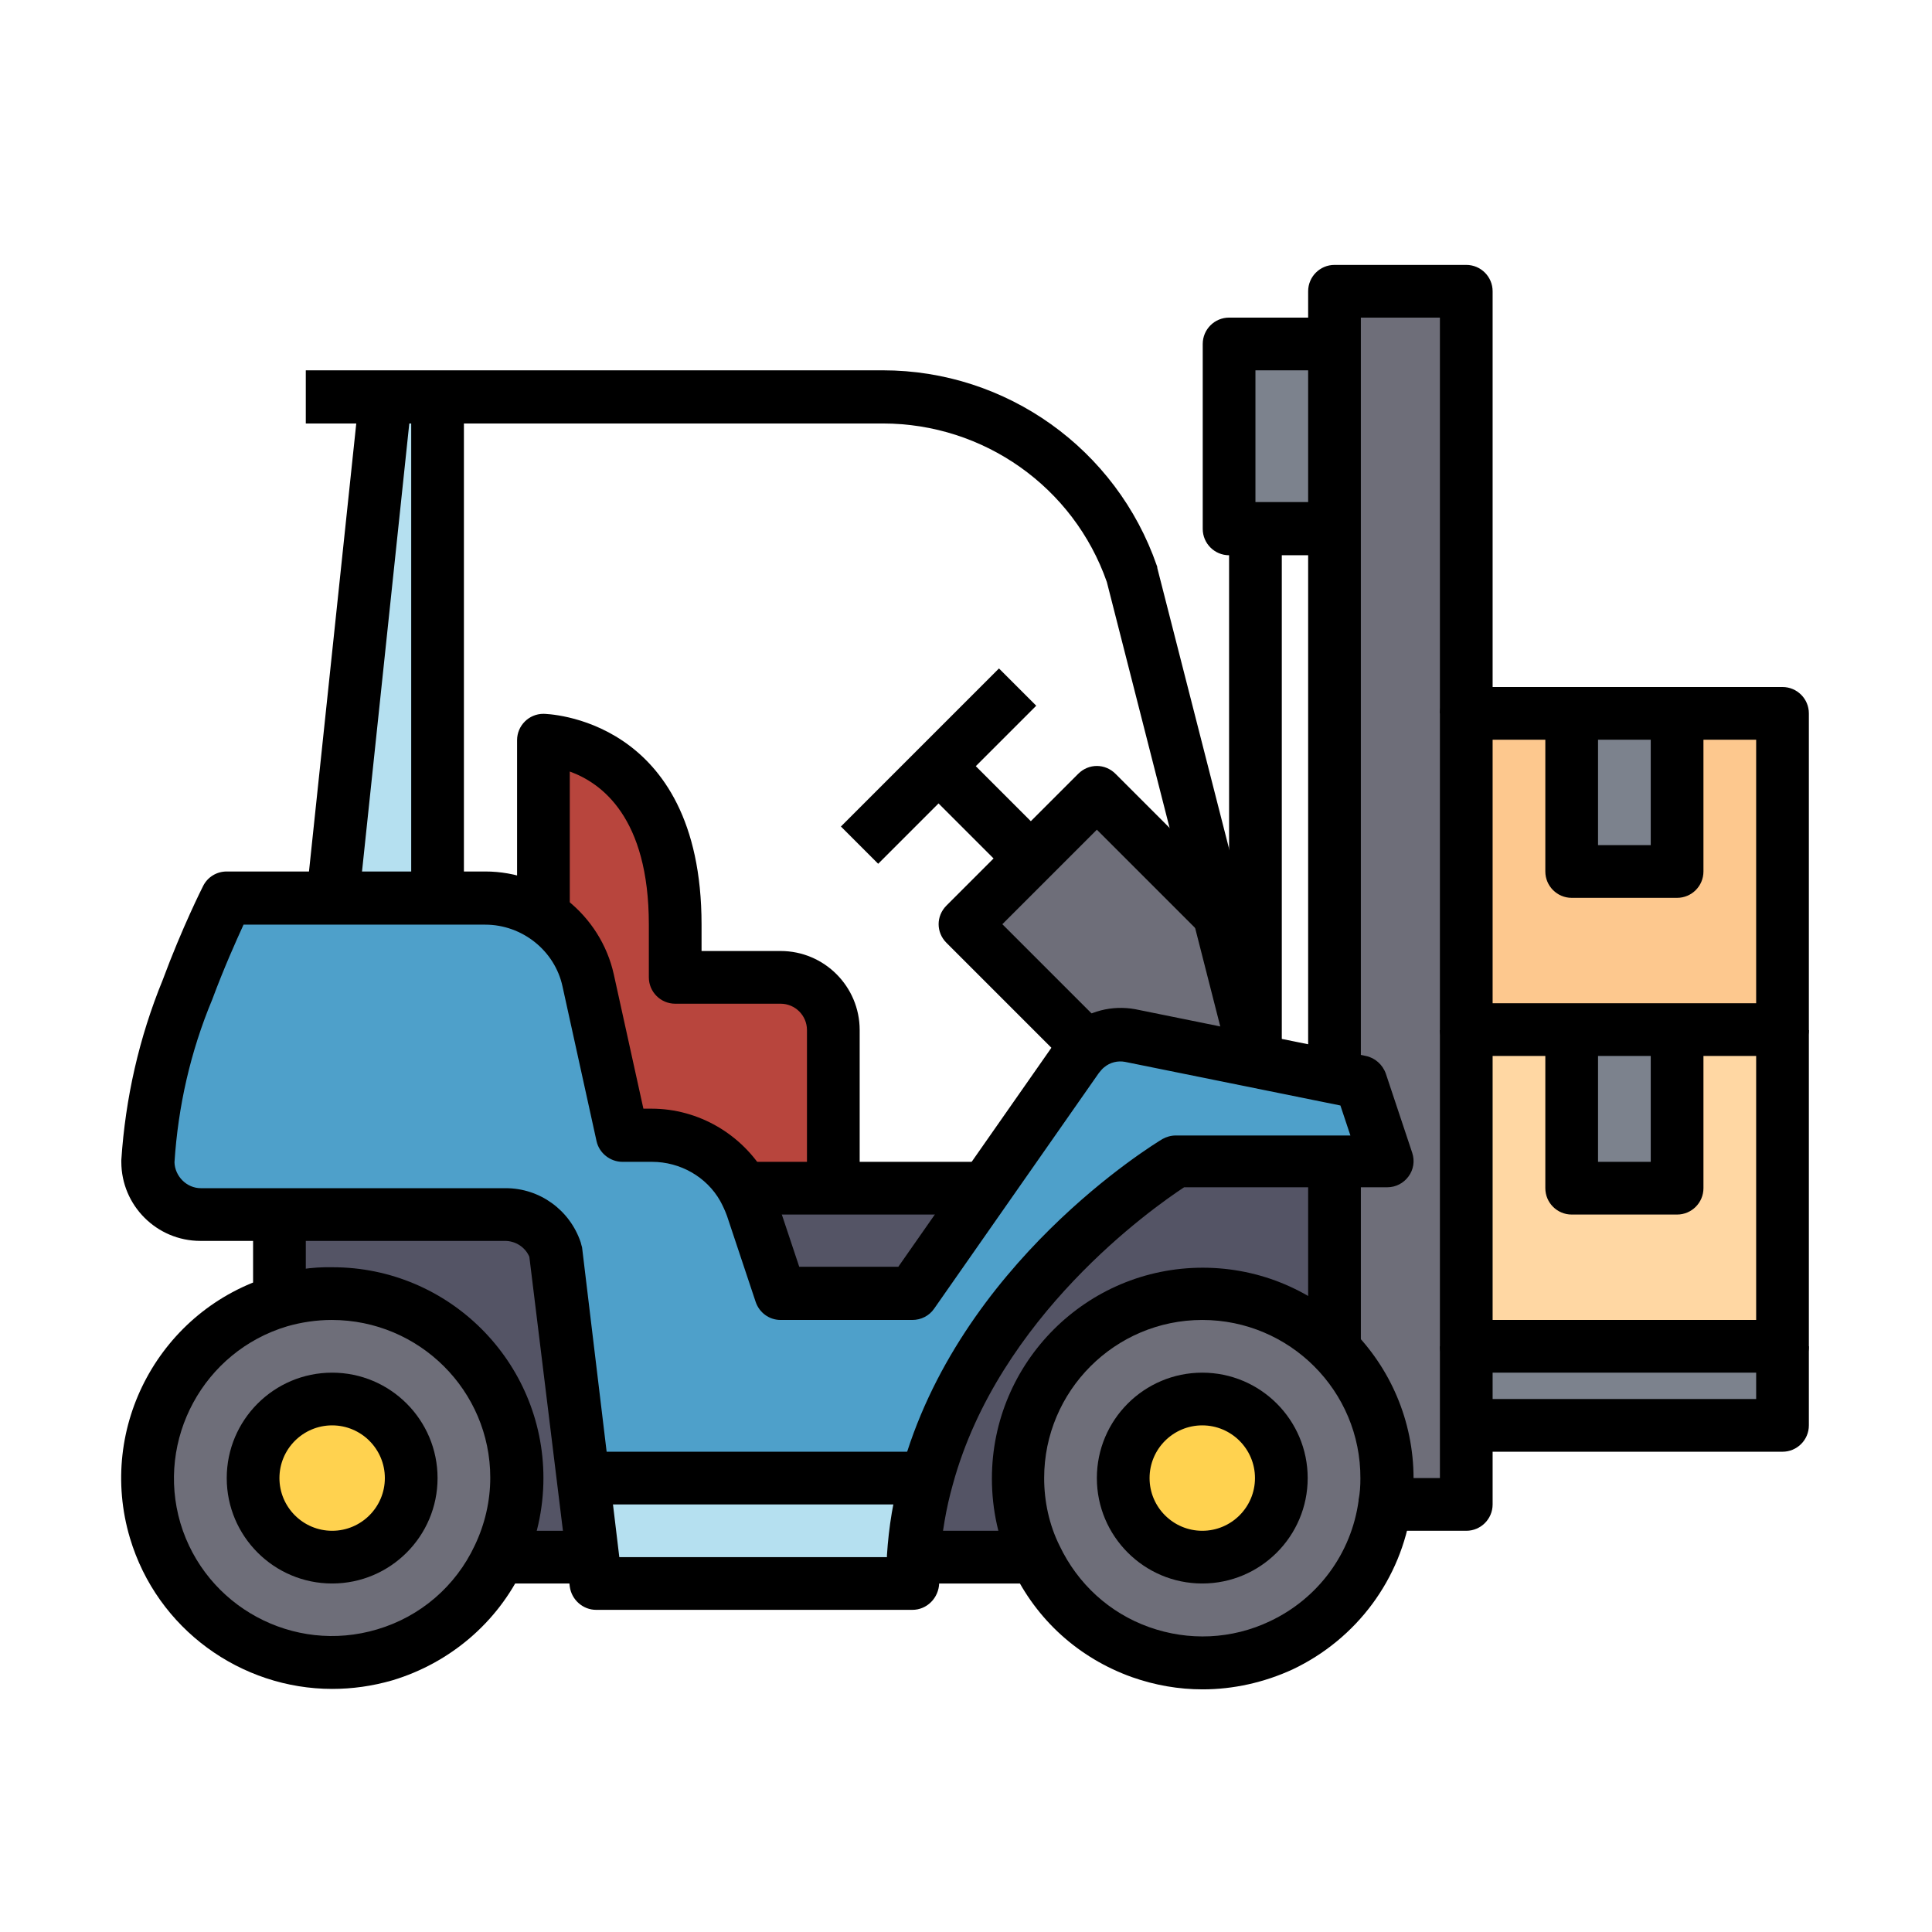
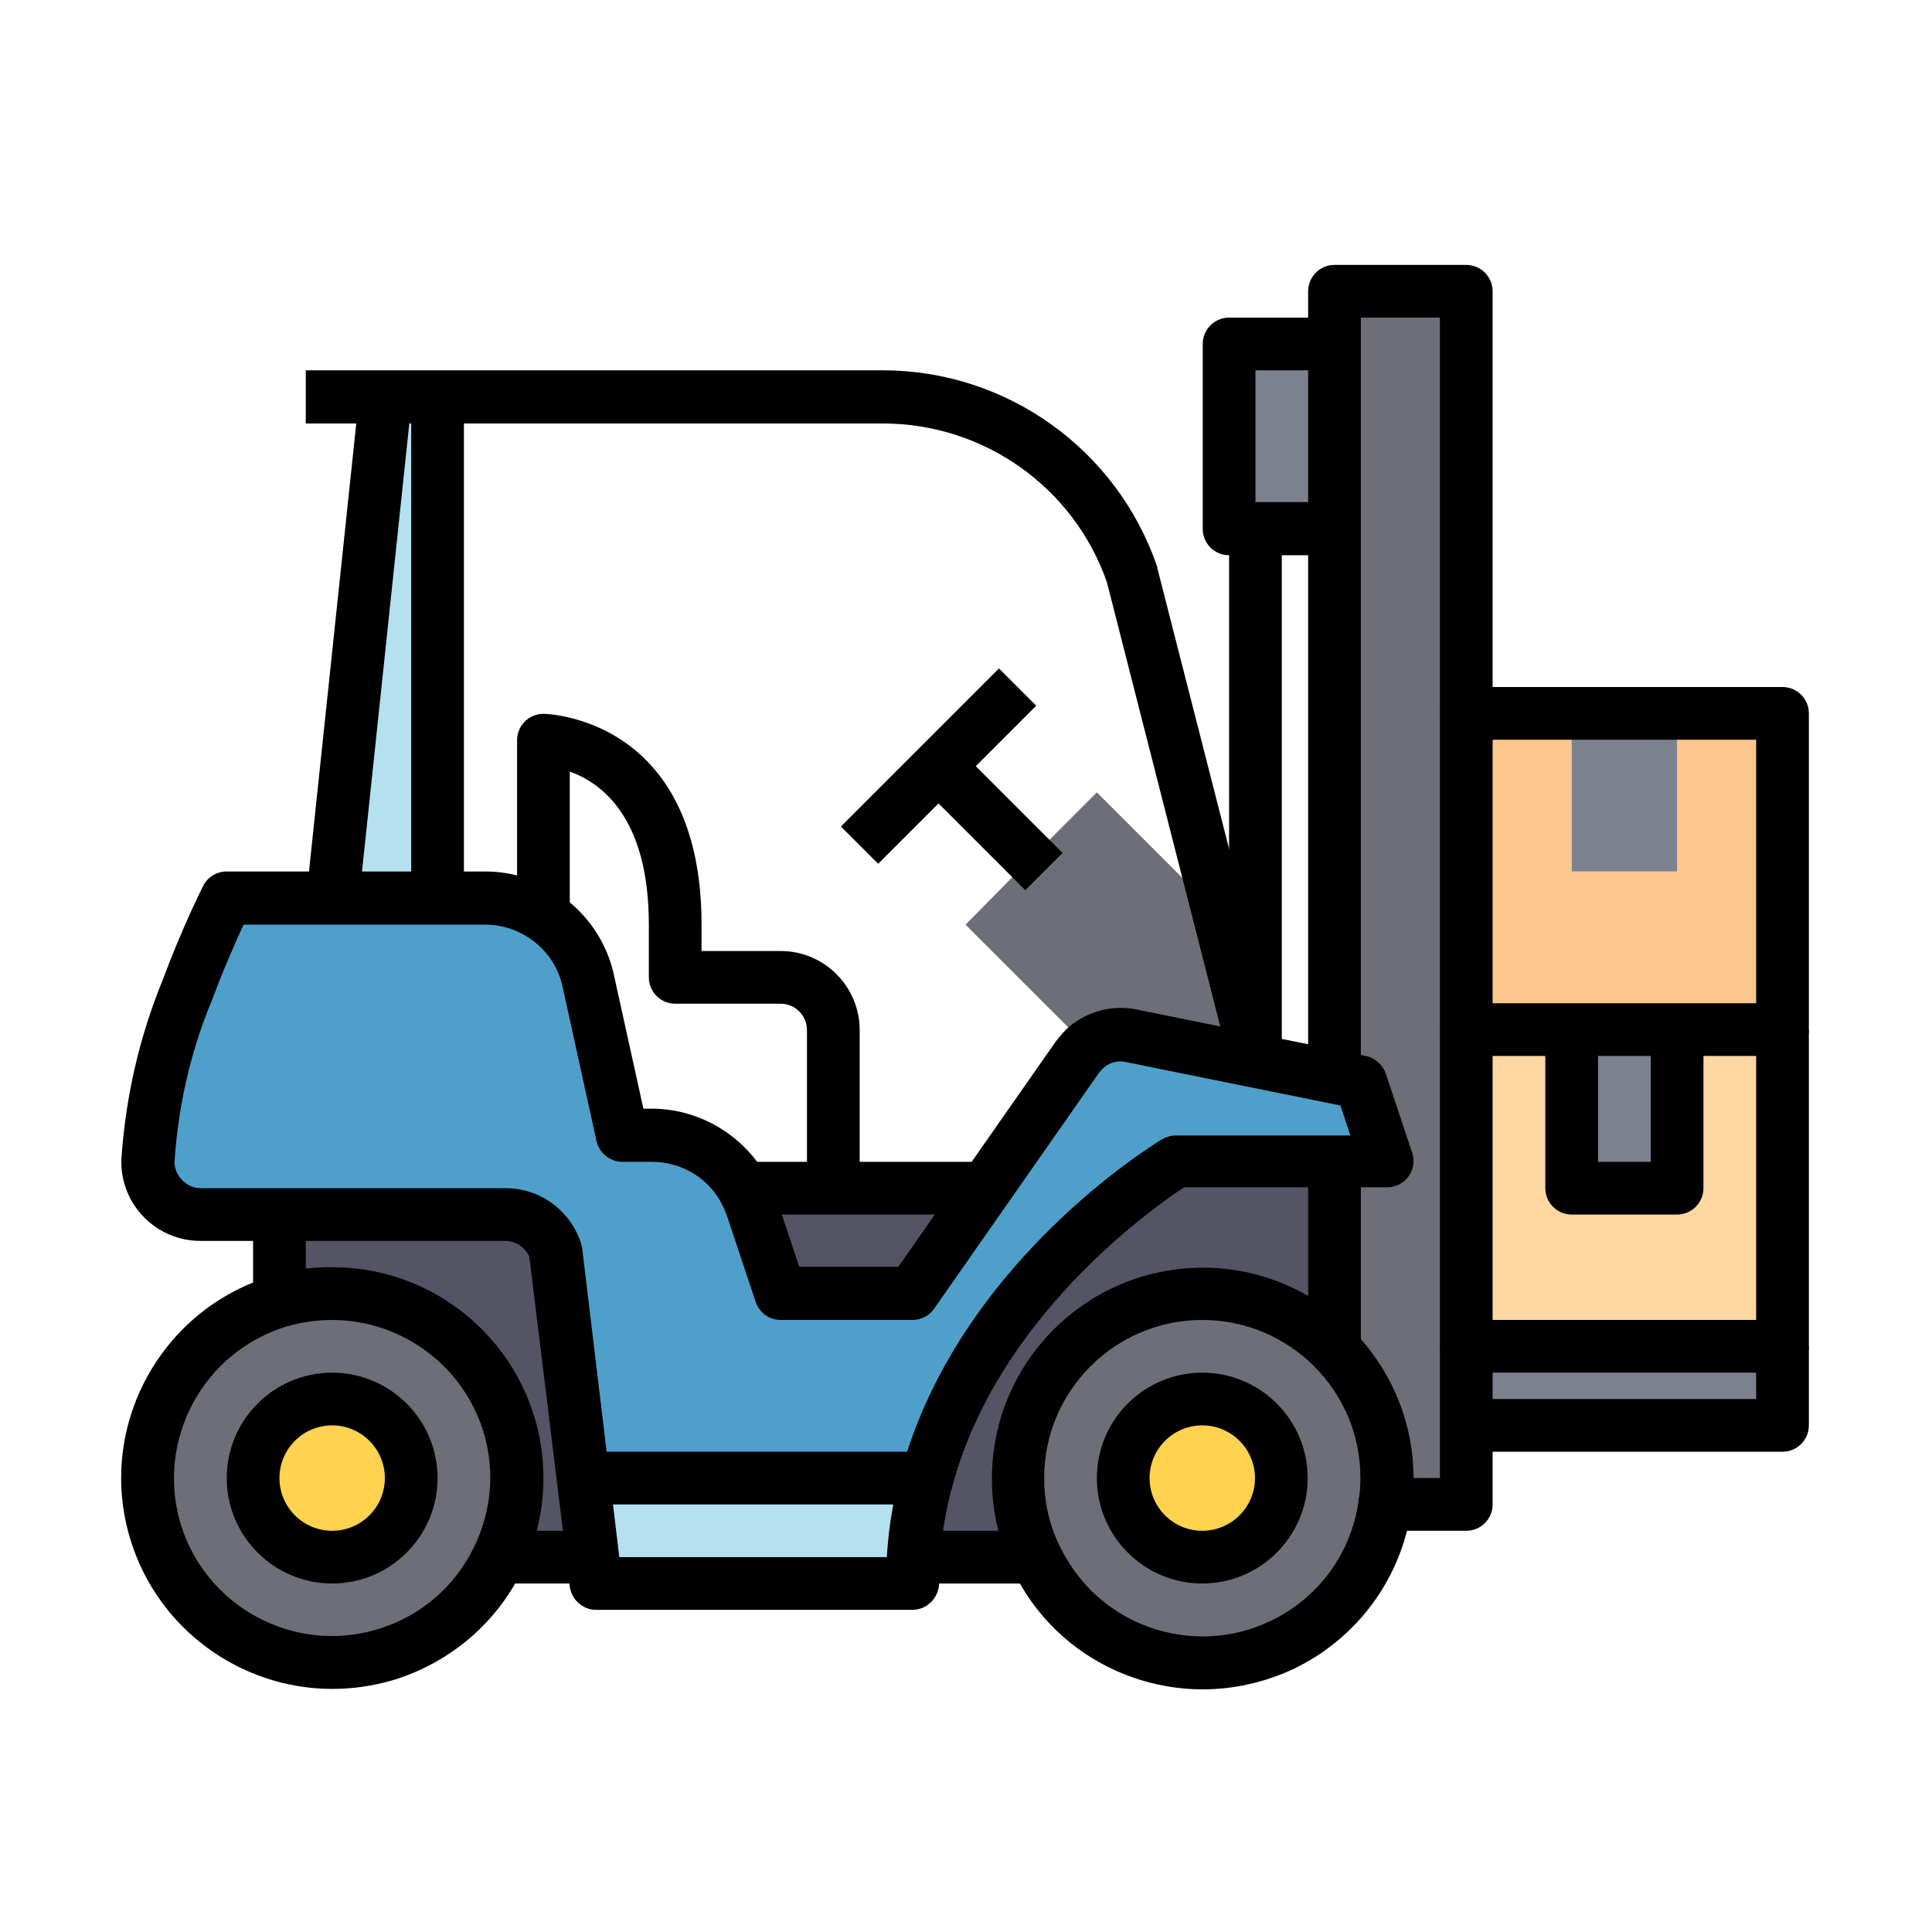
<svg xmlns="http://www.w3.org/2000/svg" version="1.1" id="Glyph" x="0px" y="0px" viewBox="0 0 425.2 425.2" style="enable-background:new 0 0 425.2 425.2;" xml:space="preserve">
  <style type="text/css">
	.st0{fill:#7C828D;}
	.st1{fill:#FFD7A3;}
	.st2{fill:#FDC88E;}
	.st3{fill:#6E6E79;}
	.st4{fill:#4EA0CA;}
	.st5{fill:#545465;}
	.st6{fill:#FFD24F;}
	.st7{fill:#B5E0F0;}
	.st8{fill:#B8453D;}
</style>
  <g>
    <g>
      <rect x="322.7" y="296.3" class="st0" width="69.6" height="17.4" />
    </g>
    <g>
      <polygon class="st1" points="392.3,226.6 392.3,296.3 322.7,296.3 322.7,226.6 345.9,226.6 345.9,261.5 369.1,261.5 369.1,226.6       " />
    </g>
    <g>
      <polygon class="st2" points="392.3,157 392.3,226.6 369.1,226.6 345.9,226.6 322.7,226.6 322.7,157 345.9,157 345.9,191.8     369.1,191.8 369.1,157   " />
    </g>
    <g>
      <rect x="345.9" y="226.6" class="st0" width="23.2" height="34.8" />
    </g>
    <g>
      <rect x="345.9" y="157" class="st0" width="23.2" height="34.8" />
    </g>
    <g>
      <path class="st3" d="M322.7,313.7v17.4h-17.4l-0.5-0.1c0.3-1.9,0.5-3.8,0.5-5.7c0-10.8-4.3-21.1-11.9-28.7l0.3-0.3v-40.6h11.6    l-5.8-17.4l-5.8-1.2v-173h29V313.7z" />
    </g>
    <g>
      <path class="st4" d="M276.3,233.5l17.4,3.5l5.8,1.2l5.8,17.4h-46.4c0,0-42.8,25.7-54.8,69.6h-75.7l-6.1-50.1c-1.6-4.7-6-7.9-11-8    H44.1c-6.4,0-11.6-5.2-11.6-11.6c0.8-13,3.8-25.7,8.7-37.7c4.4-11.6,8.7-20.3,8.7-20.3h56.8c10.9,0,20.3,7.5,22.7,18.2l7.5,34.1    h6.5c8.3,0,16,4.4,20.1,11.6c0.8,1.4,1.4,2.8,1.9,4.3l6.3,18.9h29l16.3-23.2l20.1-28.7c0.6-0.9,1.4-1.7,2.2-2.4    c2.6-2.1,6.1-3,9.4-2.4L276.3,233.5z" />
    </g>
    <g>
      <path class="st3" d="M228,342.7c-2.6-5.4-4-11.4-3.9-17.4c0-22.4,18.2-40.6,40.6-40.6s40.6,18.2,40.6,40.6c0,1.9-0.1,3.8-0.5,5.7    c-3.1,22.2-23.7,37.6-45.9,34.5C245.4,363.6,233.8,355,228,342.7z M282.1,325.3c0-9.6-7.8-17.4-17.4-17.4    c-9.6,0-17.4,7.8-17.4,17.4s7.8,17.4,17.4,17.4C274.3,342.7,282.1,334.9,282.1,325.3z" />
    </g>
    <g>
      <path class="st5" d="M204,325.3c12.1-44,54.8-69.6,54.8-69.6h34.8v40.6l-0.3,0.3c-15.9-15.9-41.6-15.9-57.5,0    c-7.6,7.6-11.9,18-11.9,28.7c0,6,1.3,12,3.9,17.4H201C201.4,336.8,202.4,331,204,325.3z" />
    </g>
    <g>
      <polygon class="st0" points="293.7,75.7 293.7,116.4 276.3,116.4 270.5,116.4 270.5,75.7   " />
    </g>
    <g>
      <circle class="st6" cx="264.6" cy="325.3" r="17.4" />
    </g>
    <g>
      <path class="st3" d="M226.9,188.9l14.5-14.5l26.9,26.9l8,31.2v1.1l-27.5-5.6c-3.3-0.6-6.8,0.2-9.4,2.4l-26.9-26.9L226.9,188.9z" />
    </g>
    <g>
      <path class="st5" d="M217.1,261.5l-16.3,23.2h-29l-6.3-18.9c-0.5-1.5-1.1-2.9-1.9-4.3H217.1z" />
    </g>
    <g>
      <path class="st7" d="M201,342.7c-0.2,1.9-0.2,3.8-0.2,5.8h-69.6l-0.7-5.8l-2.1-17.4H204C202.4,331,201.4,336.8,201,342.7z" />
    </g>
    <g>
-       <path class="st8" d="M183.4,226.6v34.8h-19.8c-4.1-7.2-11.8-11.6-20.1-11.6H137l-7.5-34.1c-1.3-5.9-4.8-11-9.9-14.3v-38.7    c0,0,29,0,29,40.6V215h23.2C178.2,215,183.4,220.2,183.4,226.6z" />
-     </g>
+       </g>
    <g>
      <path class="st5" d="M128.3,325.3l2.1,17.4h-20.7c2.6-5.4,4-11.4,3.9-17.4c0-22.4-18.2-40.6-40.6-40.6c-3.9,0-7.8,0.6-11.6,1.7    v-19.1h49.7c5,0,9.4,3.2,11,8L128.3,325.3z" />
    </g>
    <g>
      <path class="st3" d="M109.8,342.7c-9.6,20.2-33.9,28.8-54.1,19.2c-20.2-9.6-28.8-33.9-19.2-54.1s33.9-28.8,54.1-19.2    c14.1,6.7,23.1,21,23.1,36.7C113.8,331.3,112.4,337.3,109.8,342.7z M90.5,325.3c0-9.6-7.8-17.4-17.4-17.4s-17.4,7.8-17.4,17.4    s7.8,17.4,17.4,17.4S90.5,334.9,90.5,325.3z" />
    </g>
    <g>
      <polygon class="st7" points="96.3,87.3 96.3,197.6 73.1,197.6 84.7,87.3   " />
    </g>
    <g>
      <circle class="st6" cx="73.1" cy="325.3" r="17.4" />
    </g>
    <g>
      <rect x="55.7" y="267.3" width="11.6" height="23.2" />
    </g>
    <g>
      <path d="M73.1,371.7c-20,0-38.5-13.1-44.5-33.2c-7.3-24.5,6.7-50.4,31.3-57.7c4.3-1.3,8.7-2,13.3-1.9c25.6,0,46.4,20.8,46.4,46.4    c0,6.8-1.5,13.7-4.5,19.9c-5.6,11.9-16.1,20.8-28.7,24.6C81.9,371.1,77.5,371.7,73.1,371.7z M73,290.5c-3.3,0-6.7,0.5-9.8,1.4    c-18.4,5.5-28.9,24.9-23.5,43.3c5.5,18.4,24.9,28.9,43.3,23.4c9.5-2.8,17.3-9.5,21.5-18.5c0,0,0,0,0,0c2.2-4.6,3.4-9.7,3.4-14.9    C107.9,306.1,92.3,290.5,73,290.5C73.1,290.5,73.1,290.5,73,290.5z" />
    </g>
    <g>
      <path d="M73.1,348.5c-12.8,0-23.2-10.4-23.2-23.2s10.4-23.2,23.2-23.2s23.2,10.4,23.2,23.2S85.9,348.5,73.1,348.5z M73.1,313.7    c-6.4,0-11.6,5.2-11.6,11.6s5.2,11.6,11.6,11.6s11.6-5.2,11.6-11.6S79.5,313.7,73.1,313.7z" />
    </g>
    <g>
      <path d="M264.7,371.8c-5.3,0-10.5-0.9-15.6-2.7c-11.7-4.2-21-12.6-26.3-23.8c-3-6.1-4.5-13-4.5-19.9c0-25.6,20.8-46.4,46.4-46.4    s46.4,20.8,46.4,46.4c0,2.2-0.2,4.4-0.5,6.7c-2.2,15.4-12,28.6-26.1,35.3C278.2,370.3,271.4,371.8,264.7,371.8z M264.6,290.5    c-19.2,0-34.8,15.6-34.8,34.8c0,5.1,1.1,10.3,3.4,14.9c4,8.4,11,14.8,19.7,17.9c8.7,3.1,18.2,2.7,26.6-1.3    c10.6-5,17.9-14.9,19.5-26.5c0-0.1,0-0.1,0-0.2c0.3-1.5,0.4-3.1,0.4-4.7C299.5,306.1,283.8,290.5,264.6,290.5z" />
    </g>
    <g>
      <path d="M264.6,348.5c-12.8,0-23.2-10.4-23.2-23.2s10.4-23.2,23.2-23.2s23.2,10.4,23.2,23.2S277.4,348.5,264.6,348.5z     M264.6,313.7c-6.4,0-11.6,5.2-11.6,11.6s5.2,11.6,11.6,11.6s11.6-5.2,11.6-11.6S271,313.7,264.6,313.7z" />
    </g>
    <g>
      <path d="M200.8,354.3h-69.6c-2.9,0-5.4-2.2-5.8-5.1l-8.9-72.6c-0.9-2.1-3-3.5-5.4-3.5H44.1c-9.6,0-17.4-7.8-17.4-17.4    c0-0.1,0-0.3,0-0.4c0.9-13.6,3.9-26.9,9.1-39.6c4.3-11.6,8.7-20.3,8.9-20.7c1-2,3-3.2,5.2-3.2h56.8c0,0,0.1,0,0.1,0    c13.5,0,25.4,9.5,28.3,22.7l6.5,29.5h1.8c0,0,0,0,0,0c10.3,0,19.9,5.6,25.1,14.5c1,1.7,1.8,3.5,2.4,5.3l5,15h21.8l34.6-49.5    c1-1.3,2-2.5,3.2-3.5c4.1-3.3,9.2-4.6,14.3-3.7l50.8,10.3c2,0.4,3.7,1.9,4.4,3.9l5.8,17.4c0.6,1.8,0.3,3.7-0.8,5.2    c-1.1,1.5-2.8,2.4-4.7,2.4h-44.7c-7,4.6-40.8,28.4-50.9,65.4c-1.5,5.3-2.4,10.7-2.8,16.2c0,0.1,0,0.1,0,0.2    c-0.1,1.6-0.2,3.2-0.2,5.3C206.6,351.7,204,354.3,200.8,354.3z M136.3,342.7h58.9c0-0.1,0-0.3,0-0.4c0.4-6.3,1.4-12.5,3.2-18.6    c12.5-45.7,55.6-71.9,57.4-73c0.9-0.5,1.9-0.8,3-0.8h38.4l-2.2-6.6l-47.4-9.6c-1.6-0.3-3.3,0.1-4.6,1.2c-0.4,0.3-0.8,0.8-1.2,1.3    L205.6,288c-1.1,1.6-2.9,2.5-4.8,2.5h-29c-2.5,0-4.7-1.6-5.5-4l-6.3-18.9c-0.4-1.1-0.9-2.2-1.5-3.3c-3-5.3-8.8-8.6-15-8.6    c0,0,0,0,0,0H137c-2.7,0-5.1-1.9-5.7-4.5l-7.5-34.1c-1.7-7.9-8.9-13.6-17-13.6c0,0,0,0,0,0H53.6c-1.6,3.5-4.3,9.5-6.9,16.5    c-4.8,11.5-7.5,23.5-8.3,35.8c0.1,3.1,2.7,5.7,5.8,5.7h67.1c7.5,0,14.1,4.8,16.5,11.9c0.1,0.4,0.2,0.8,0.3,1.1L136.3,342.7z" />
    </g>
    <g>
      <rect x="125.4" y="319.5" width="81.3" height="11.6" />
    </g>
    <g>
      <rect x="107.9" y="336.9" width="23.2" height="11.6" />
    </g>
    <g>
      <polygon points="229.8,348.5 201,348.5 200.8,336.9 229.8,336.9   " />
    </g>
    <g>
      <rect x="287.9" y="255.7" width="11.6" height="40.6" />
    </g>
    <g>
      <rect x="160.2" y="255.7" width="58" height="11.6" />
    </g>
    <g>
      <rect x="90.5" y="87.3" width="11.6" height="110.3" />
    </g>
    <g>
      <rect x="23.5" y="136.7" transform="matrix(0.105 -0.995 0.995 0.105 -71.033 206.062)" width="110.9" height="11.6" />
    </g>
    <g>
      <path d="M270.6,233.9l-27-105.8c-7.3-20.9-27.1-34.9-49.3-34.9h-127V81.5h127c27.2,0,51.4,17.3,60.3,43c0.1,0.2,0.1,0.3,0.1,0.5    l27.1,106L270.6,233.9z" />
    </g>
    <g>
      <path d="M322.7,336.9h-17.4v-11.6h11.6v-29h11.6v34.8C328.5,334.3,325.9,336.9,322.7,336.9z" />
    </g>
    <g>
      <path d="M299.5,238.2h-11.6V64.1c0-3.2,2.6-5.8,5.8-5.8h29c3.2,0,5.8,2.6,5.8,5.8V157h-11.6V69.9h-17.4V238.2z" />
    </g>
    <g>
      <path d="M392.3,319.5h-69.6v-11.6h63.8v-11.6h11.6v17.4C398.1,316.9,395.5,319.5,392.3,319.5z" />
    </g>
    <g>
      <path d="M293.7,122.2h-23.2c-3.2,0-5.8-2.6-5.8-5.8V75.7c0-3.2,2.6-5.8,5.8-5.8h23.2v11.6h-17.4v29h17.4V122.2z" />
    </g>
    <g>
      <rect x="270.5" y="116.4" width="11.6" height="121.9" />
    </g>
    <g>
      <rect x="182" y="162.8" transform="matrix(0.707 -0.707 0.707 0.707 -58.703 195.475)" width="49.2" height="11.6" />
    </g>
    <g>
      <rect x="212.4" y="163.8" transform="matrix(0.707 -0.707 0.707 0.707 -63.51 207.09)" width="11.6" height="32.8" />
    </g>
    <g>
-       <path d="M237.3,236.5l-29-29c-2.3-2.3-2.3-5.9,0-8.2l29-29c2.3-2.3,5.9-2.3,8.2,0l29,29l-8.2,8.2l-24.9-24.9l-20.8,20.8l24.9,24.9    L237.3,236.5z" />
-     </g>
+       </g>
    <g>
      <path d="M189.2,261.5h-11.6v-34.8c0-3.2-2.6-5.8-5.8-5.8h-23.2c-3.2,0-5.8-2.6-5.8-5.8v-11.6c0-23.7-10.5-31.2-17.4-33.7v33.7    h-11.6v-40.6c0-3.2,2.6-5.8,5.8-5.8c0.3,0,34.8,0.5,34.8,46.4v5.8h17.4c9.6,0,17.4,7.8,17.4,17.4V261.5z" />
    </g>
    <g>
      <path d="M392.3,302.1h-69.6c-3.2,0-5.8-2.6-5.8-5.8v-69.6h11.6v63.8h58v-63.8h11.6v69.6C398.1,299.5,395.5,302.1,392.3,302.1z" />
    </g>
    <g>
      <path d="M369.1,267.3h-23.2c-3.2,0-5.8-2.6-5.8-5.8v-34.8h11.6v29h11.6v-29h11.6v34.8C374.9,264.7,372.3,267.3,369.1,267.3z" />
    </g>
    <g>
      <path d="M392.3,232.4h-69.6c-3.2,0-5.8-2.6-5.8-5.8V157c0-3.2,2.6-5.8,5.8-5.8h69.6c3.2,0,5.8,2.6,5.8,5.8v69.6    C398.1,229.8,395.5,232.4,392.3,232.4z M328.5,220.8h58v-58h-58V220.8z" />
    </g>
    <g>
-       <path d="M369.1,197.6h-23.2c-3.2,0-5.8-2.6-5.8-5.8V157h11.6v29h11.6v-29h11.6v34.8C374.9,195,372.3,197.6,369.1,197.6z" />
-     </g>
+       </g>
  </g>
</svg>